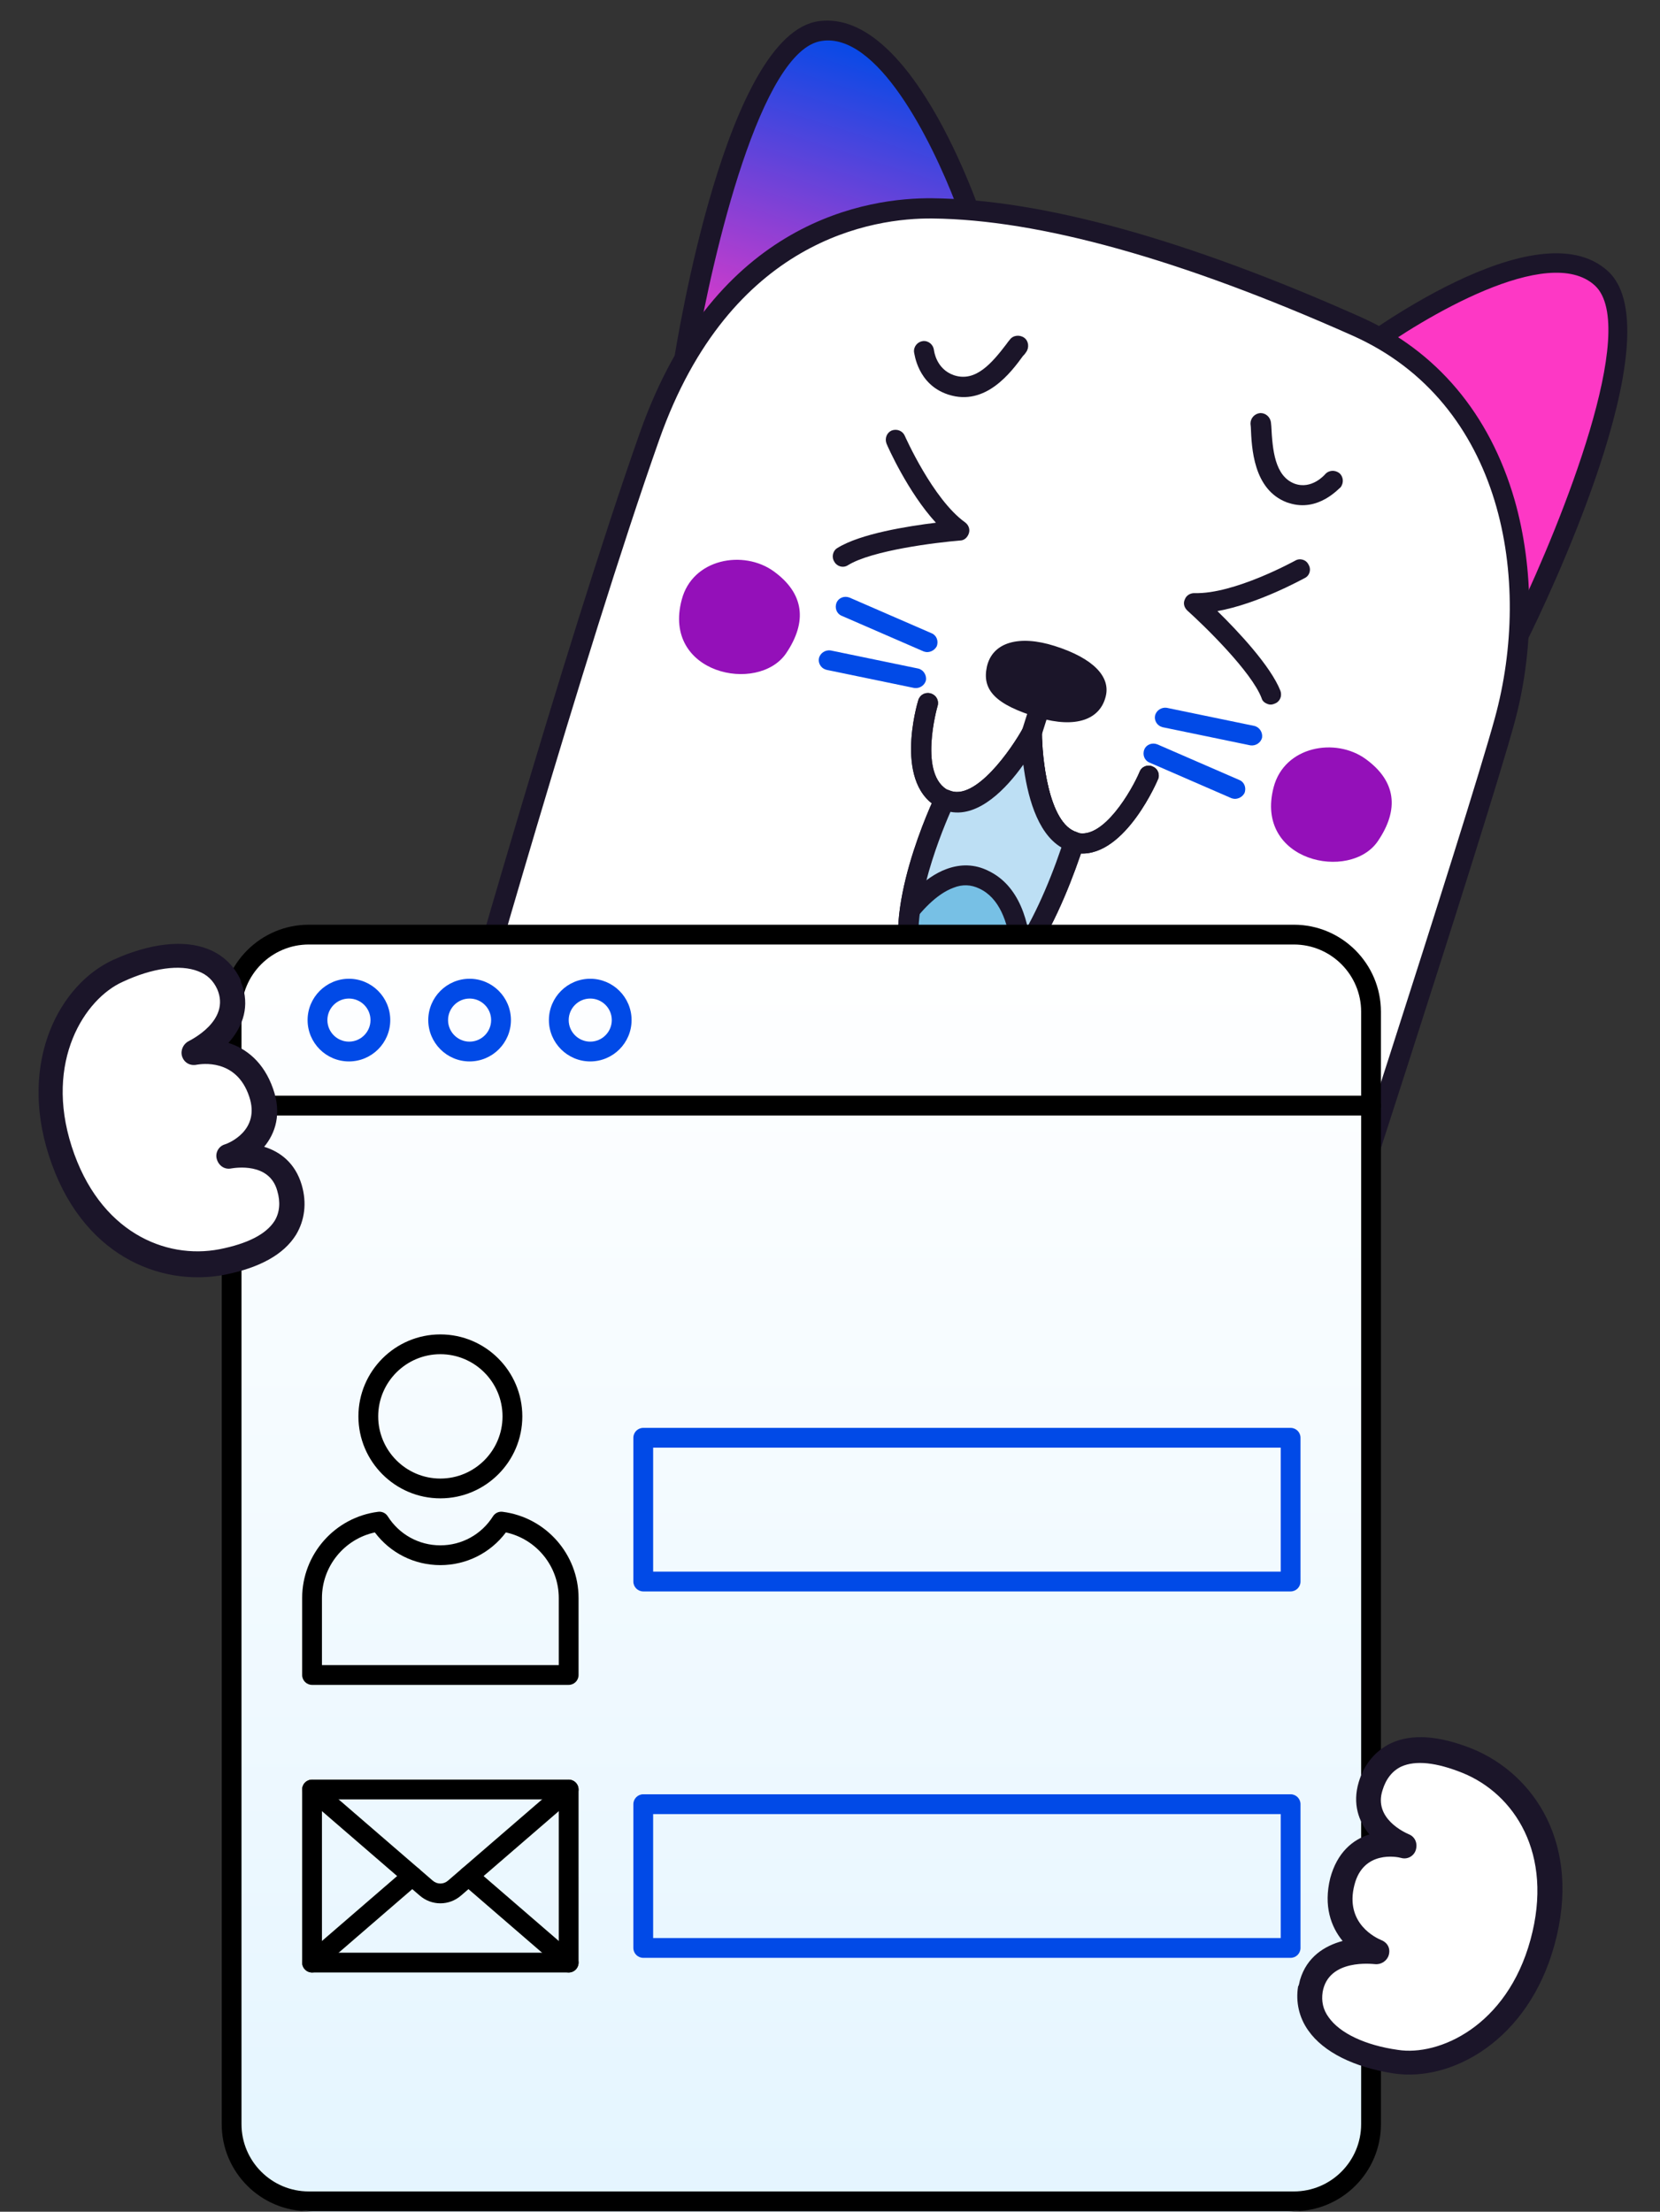
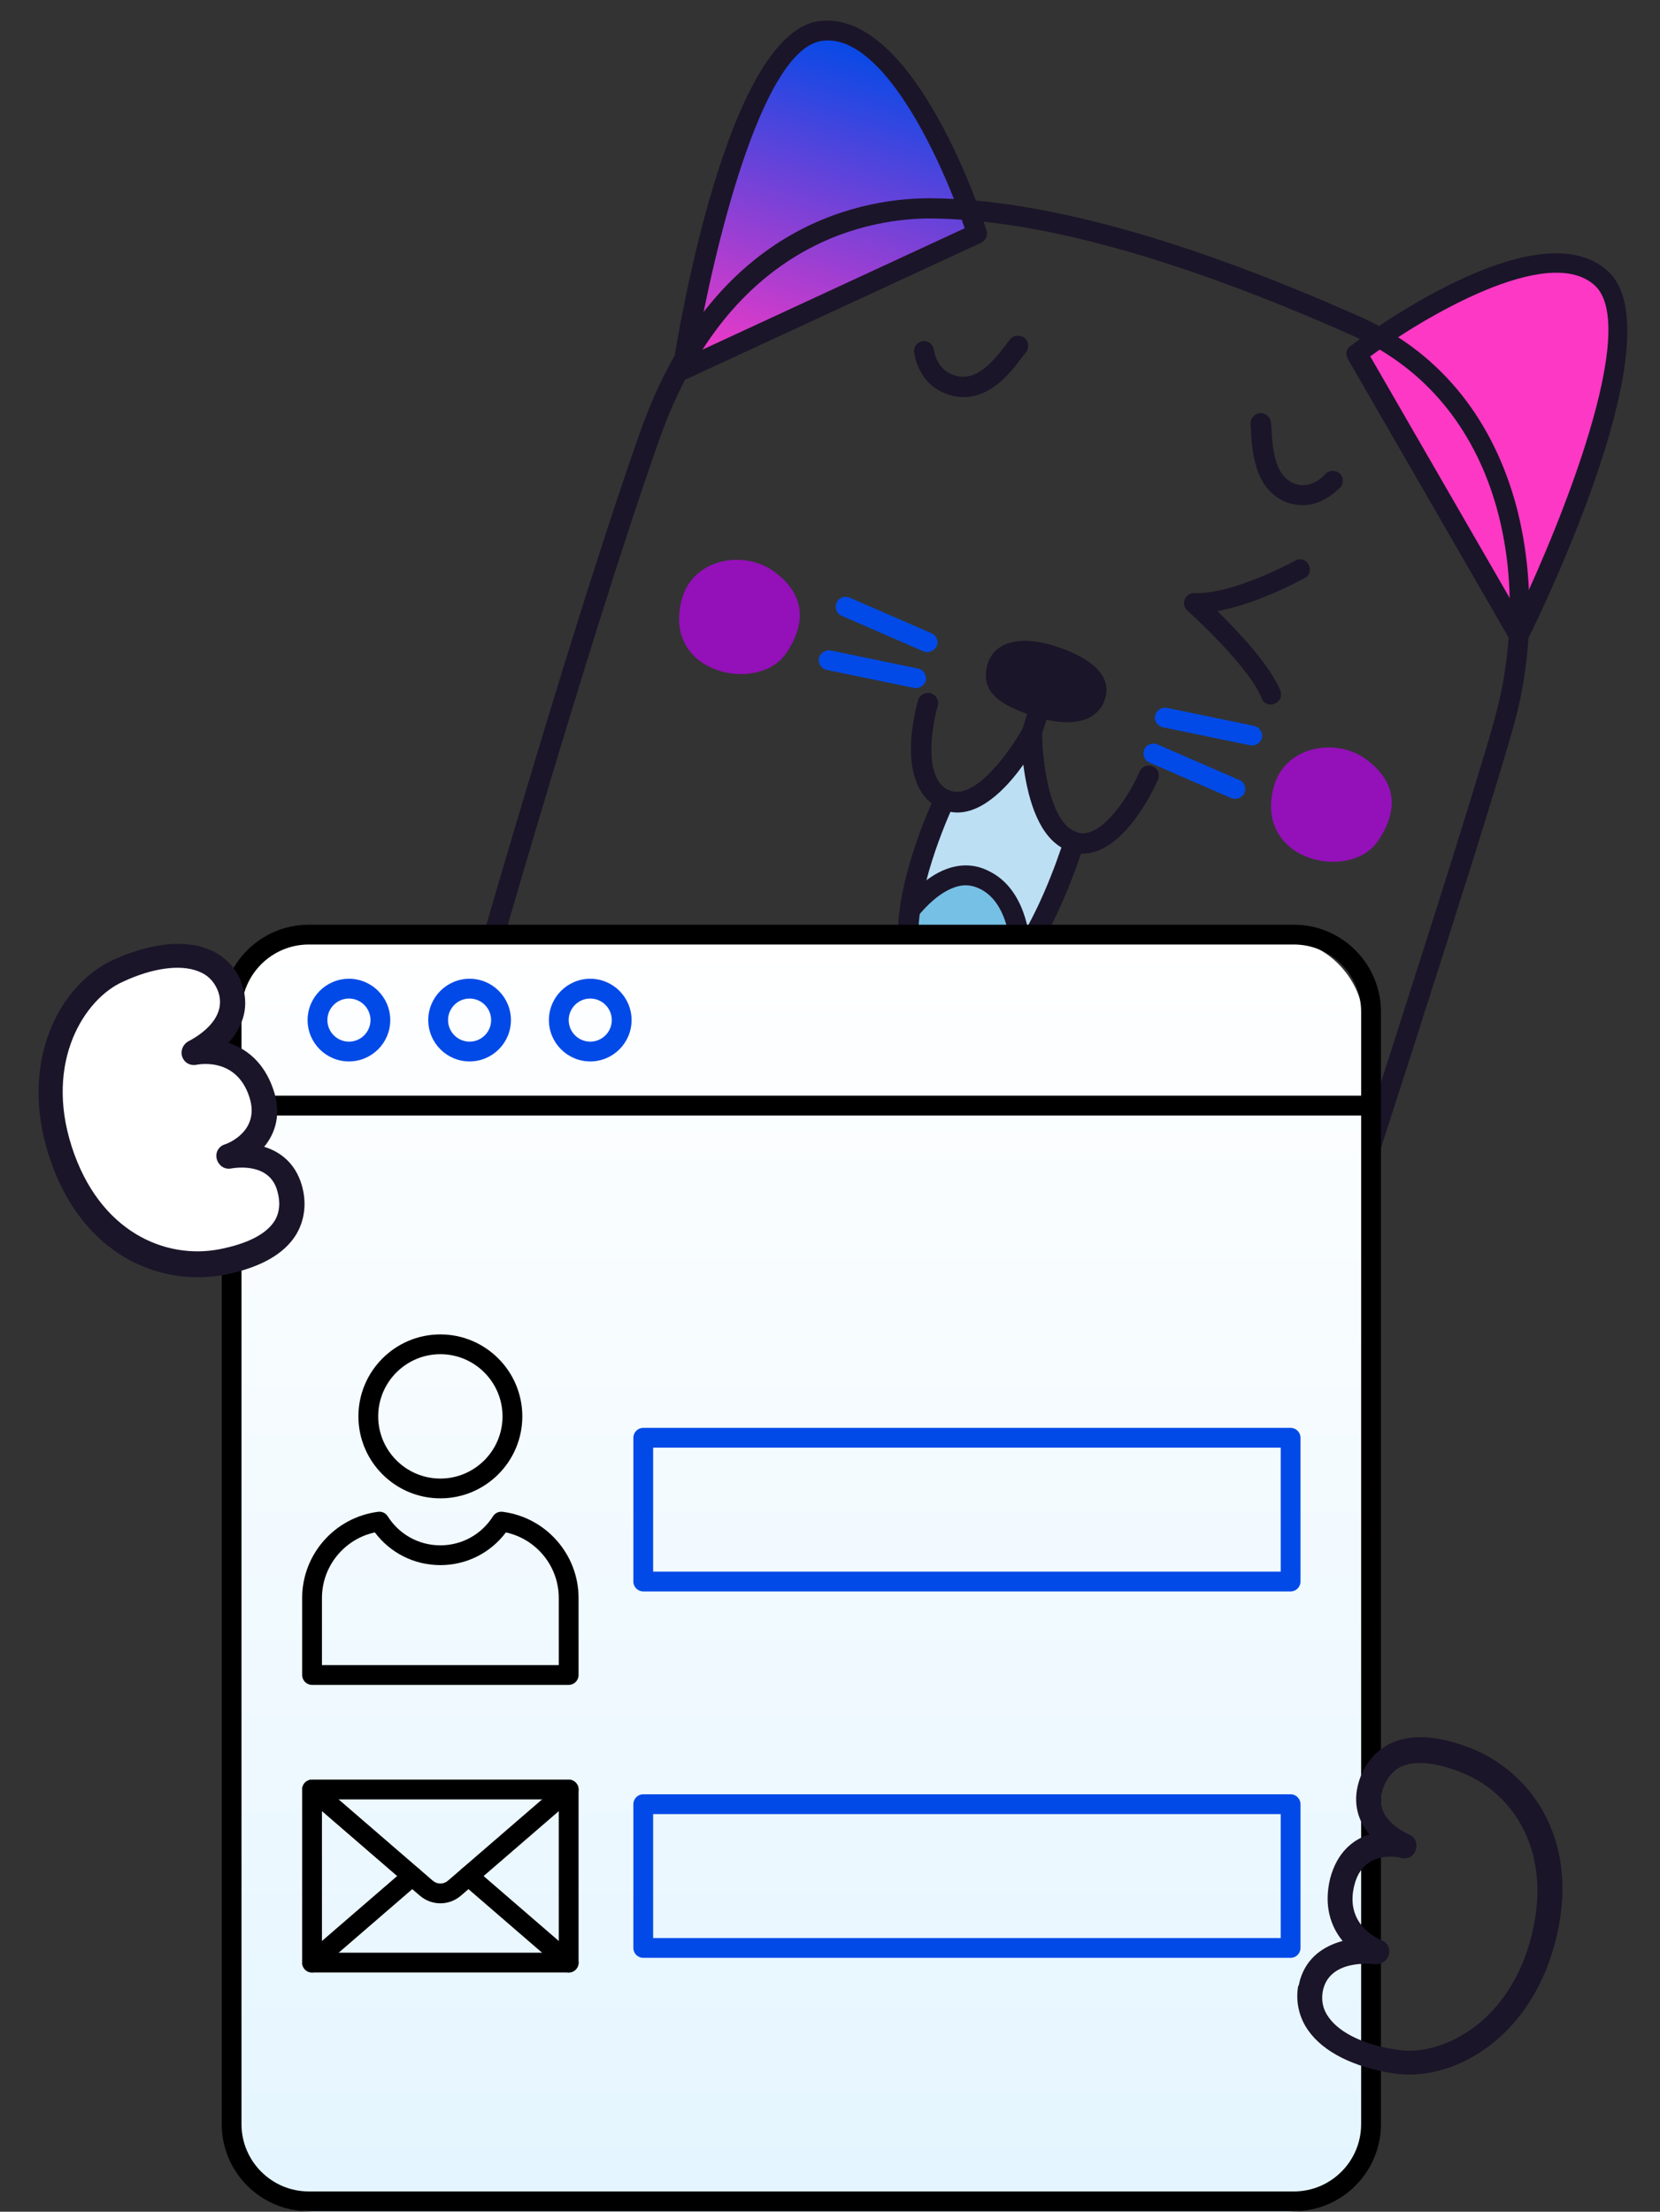
<svg xmlns="http://www.w3.org/2000/svg" width="307" height="409" viewBox="0 0 307 409" fill="none">
  <rect x="0" y="0" width="307" height="409" fill="#333333" stroke="none" />
  <path fill-rule="evenodd" clip-rule="evenodd" d="M126.268 68.348C126.268 68.348 135.597 7.811 151.735 5.702C168.154 3.511 180.758 43.121 180.758 43.121L126.268 68.348Z" fill="url(#paint0_linear_601_233)" />
  <path d="M125.705 70.124C125.473 70.05 125.319 70.001 125.112 69.851C124.567 69.423 124.275 68.736 124.394 68.093C125.377 61.775 134.42 6.163 151.453 3.912C169.202 1.548 181.957 40.951 182.443 42.635C182.763 43.501 182.29 44.456 181.477 44.878L127.088 70.052C126.681 70.263 126.169 70.271 125.705 70.124ZM155.715 7.898C154.479 7.506 153.247 7.37 151.994 7.568C140.716 9.093 131.895 46.842 128.707 65.211L178.413 42.207C174.956 31.931 165.833 11.105 155.715 7.898Z" fill="#1B1529" />
  <path fill-rule="evenodd" clip-rule="evenodd" d="M280.872 117.354C280.872 117.354 308.12 62.498 296.144 51.477C283.985 40.227 250.864 65.343 250.864 65.343L280.872 117.354Z" fill="#FD38C5" />
  <path d="M280.309 119.131C279.845 118.984 279.508 118.707 279.22 118.275L249.265 66.366C248.766 65.528 249.007 64.499 249.768 63.975C251.213 62.904 284.26 38.02 297.406 50.176C309.955 61.804 285.387 112.495 282.55 118.226C282.277 118.82 281.642 119.213 280.951 119.249C280.695 119.253 280.54 119.204 280.309 119.131ZM253.409 65.895L280.787 113.332C288.739 96.558 303.299 60.544 294.959 52.801C286.334 44.882 263.144 58.781 253.409 65.895Z" fill="#1B1529" />
-   <path fill-rule="evenodd" clip-rule="evenodd" d="M85.15 194.371L242.947 244.39C242.947 244.39 272.854 152.722 278.203 133.168C284.718 109.394 280.988 73.702 250.808 60.31C211.471 42.826 187.45 38.697 172.38 38.51C157.309 38.323 132.63 45.12 120.112 80.591C105.945 120.724 85.15 194.371 85.15 194.371Z" fill="white" />
  <path d="M84.587 196.148C83.66 195.854 83.055 194.812 83.349 193.885C83.57 193.19 104.291 119.775 118.36 79.95C132.306 40.512 160.768 36.529 172.455 36.664C192.702 36.877 219.281 44.197 251.603 58.607C265.687 64.856 275.495 76.55 280.085 92.37C283.759 105.18 283.751 120.222 280.081 133.678C274.781 153.078 245.094 244.051 244.801 244.978C244.482 245.982 243.465 246.509 242.461 246.191C241.457 245.873 240.954 244.778 241.248 243.851C241.542 242.925 271.204 152.029 276.479 132.706C283.407 107.363 278.104 74.487 250.09 62.038C218.285 47.876 192.117 40.601 172.459 40.405C161.618 40.283 135.076 44.11 121.941 81.255C107.921 120.926 87.249 194.186 87.004 194.959C86.71 195.886 85.693 196.413 84.587 196.148C84.664 196.172 84.664 196.172 84.587 196.148Z" fill="#1B1529" />
  <path d="M175.459 72.992C175.381 72.968 175.381 72.968 175.304 72.943C169.69 71.079 169.119 65.373 169.038 65.092C168.946 64.043 169.727 63.186 170.699 63.069C171.749 62.976 172.606 63.758 172.723 64.73C172.751 64.909 173.134 68.26 176.43 69.39L176.508 69.415C180.447 70.663 183.419 67.186 186.184 63.557C186.359 63.273 186.612 63.013 186.762 62.806C187.365 61.977 188.593 61.856 189.422 62.459C190.251 63.062 190.372 64.29 189.769 65.119C189.618 65.326 189.443 65.61 189.215 65.793C186.955 68.902 182.255 75.147 175.459 72.992Z" fill="#1B1529" />
  <path d="M238.427 93.037C238.272 92.988 238.118 92.939 237.963 92.89C231.752 90.496 231.484 82.762 231.326 78.971L231.265 78.357C231.25 77.332 232.032 76.475 233.081 76.383C234.106 76.368 234.963 77.149 235.055 78.199L235.116 78.813C235.335 83.217 235.765 88.028 239.399 89.435C242.594 90.618 245.037 87.737 245.037 87.737C245.717 86.933 246.843 86.865 247.672 87.468C248.476 88.148 248.544 89.274 247.942 90.103C247.636 90.261 243.833 94.751 238.427 93.037Z" fill="#1B1529" />
  <path fill-rule="evenodd" clip-rule="evenodd" d="M126.08 110.894C128.069 103.28 137.526 101.602 143.121 105.671C148.716 109.74 149.357 114.958 145.369 120.834C140.176 128.367 122.414 124.607 126.08 110.894Z" fill="#9410B9" />
  <path fill-rule="evenodd" clip-rule="evenodd" d="M235.542 145.592C237.531 137.977 246.988 136.3 252.583 140.368C258.178 144.437 258.819 149.655 254.831 155.531C249.716 163.089 231.953 159.329 235.542 145.592Z" fill="#9410B9" />
  <path d="M190.223 137.387C189.219 137.068 188.691 136.051 189.009 135.047L191.188 128.173C191.507 127.169 192.524 126.641 193.528 126.959C194.532 127.278 195.06 128.295 194.741 129.299L192.562 136.173C192.244 137.177 191.227 137.705 190.223 137.387Z" fill="#1B1529" />
  <path fill-rule="evenodd" clip-rule="evenodd" d="M182.512 123.297C183.545 118.695 188.549 117.391 195.037 119.448C202.297 121.749 205.372 125.189 204.502 128.738C203.464 133.084 198.952 134.714 192.107 132.714C183.948 130.297 181.6 127.513 182.512 123.297Z" fill="#1B1529" />
  <path d="M197.921 157.489C192.051 155.628 190.007 147.331 189.33 141.421C185.84 146.265 179.933 152.297 173.998 149.566C165.097 145.47 169.611 130.156 169.832 129.461C170.15 128.457 171.167 127.929 172.171 128.247C173.175 128.566 173.703 129.583 173.385 130.587C173.336 130.741 169.707 143.531 175.564 146.237C180.388 148.447 187.21 138.454 189.231 134.76C189.631 134.037 190.522 133.639 191.319 133.807C192.193 133.999 192.716 134.76 192.703 135.606C192.715 139.859 193.848 152.373 199.202 153.985C204.04 155.349 209.361 146.071 210.771 142.693C211.167 141.713 212.314 141.312 213.192 141.76C214.172 142.156 214.573 143.303 214.125 144.181C213.432 145.831 206.877 160.073 198.076 157.538C198.076 157.538 197.999 157.514 197.921 157.489Z" fill="#1B1529" />
  <path d="M198.639 155.762C193.612 171.083 184.993 187.816 174.928 184.71C159.379 179.866 174.691 147.916 174.691 147.916C182.251 151.417 190.731 135.66 190.731 135.66C190.731 135.66 190.764 153.521 198.639 155.762Z" fill="#BDDFF4" />
  <mask id="mask0_601_233" style="mask-type:luminance" maskUnits="userSpaceOnUse" x="167" y="135" width="32" height="51">
    <path d="M198.639 155.762C193.612 171.083 184.993 187.816 174.928 184.71C159.379 179.866 174.691 147.916 174.691 147.916C182.251 151.417 190.731 135.66 190.731 135.66C190.731 135.66 190.764 153.521 198.639 155.762Z" fill="white" />
  </mask>
  <g mask="url(#mask0_601_233)">
    <path fill-rule="evenodd" clip-rule="evenodd" d="M161.869 178.446C161.869 178.446 171.374 157.574 181.954 162.543C192.534 167.512 188.16 188.82 188.16 188.82C188.16 188.82 180.271 196.009 170.723 191.537C161.176 187.066 161.869 178.446 161.869 178.446Z" fill="#77C0E5" />
    <path d="M172.173 194.207C171.401 193.962 170.653 193.64 169.905 193.318C159.349 188.272 159.978 178.781 160.023 178.371C160.019 178.114 160.068 177.96 160.219 177.753C160.492 177.159 166.7 163.742 175.06 160.697C177.659 159.736 180.274 159.8 182.701 160.994C194.467 166.509 190.076 188.407 189.937 189.383C189.892 189.793 189.615 190.131 189.362 190.391C189.057 190.549 181.596 197.194 172.173 194.207ZM163.747 178.956C163.717 180.392 164.191 186.406 171.494 189.912C178.591 193.266 184.732 189.178 186.404 187.923C187.521 181.987 188.464 167.751 181.135 164.323C179.587 163.577 177.997 163.498 176.341 164.163C169.995 166.487 164.717 176.969 163.747 178.956Z" fill="#1B1529" />
  </g>
  <path d="M174.288 186.462C171.044 185.434 168.809 183.366 167.406 180.286C162.526 169.134 172.565 147.922 173.013 147.044C173.461 146.166 174.531 145.74 175.511 146.136C180.335 148.345 187.158 138.353 189.179 134.658C189.578 133.935 190.469 133.537 191.266 133.705C192.14 133.897 192.664 134.658 192.651 135.504C192.662 139.758 193.795 152.272 199.149 153.884C199.613 154.031 200.027 154.332 200.291 154.841C200.502 155.247 200.587 155.784 200.415 156.325C197.033 166.728 187.674 190.621 174.442 186.511C174.365 186.487 174.365 186.487 174.288 186.462ZM175.775 150.129C173.643 154.978 167.392 170.677 170.868 178.748C171.744 180.811 173.276 182.147 175.439 182.832L175.516 182.857C183.496 185.301 191.359 171.219 196.296 156.719C191.642 153.969 189.946 146.717 189.253 141.397C186.166 145.773 181.068 151.127 175.775 150.129Z" fill="#1B1529" />
  <path d="M197.921 157.489C192.051 155.628 190.007 147.331 189.33 141.421C185.84 146.265 179.933 152.297 173.998 149.566C165.097 145.47 169.611 130.156 169.832 129.461C170.15 128.457 171.167 127.929 172.171 128.247C173.175 128.566 173.703 129.583 173.385 130.587C173.336 130.741 169.707 143.531 175.564 146.237C180.388 148.447 187.21 138.454 189.231 134.76C189.631 134.037 190.522 133.639 191.319 133.807C192.193 133.999 192.716 134.76 192.703 135.606C192.715 139.859 193.848 152.373 199.202 153.985C204.04 155.349 209.361 146.071 210.771 142.693C211.167 141.713 212.314 141.312 213.192 141.76C214.172 142.156 214.573 143.303 214.125 144.181C213.432 145.831 206.877 160.073 198.076 157.538C198.076 157.538 197.999 157.514 197.921 157.489Z" fill="#1B1529" />
  <path d="M198.639 155.762C193.612 171.083 184.993 187.816 174.928 184.71C159.379 179.866 174.691 147.916 174.691 147.916C182.251 151.417 190.731 135.66 190.731 135.66C190.731 135.66 190.764 153.521 198.639 155.762Z" fill="#BDDFF4" />
  <mask id="mask1_601_233" style="mask-type:luminance" maskUnits="userSpaceOnUse" x="167" y="135" width="32" height="51">
    <path d="M198.639 155.762C193.612 171.083 184.993 187.816 174.928 184.71C159.379 179.866 174.691 147.916 174.691 147.916C182.251 151.417 190.731 135.66 190.731 135.66C190.731 135.66 190.764 153.521 198.639 155.762Z" fill="white" />
  </mask>
  <g mask="url(#mask1_601_233)">
    <path fill-rule="evenodd" clip-rule="evenodd" d="M161.869 178.446C161.869 178.446 171.374 157.574 181.954 162.543C192.534 167.511 188.16 188.819 188.16 188.819C188.16 188.819 180.271 196.009 170.723 191.537C161.176 187.066 161.869 178.446 161.869 178.446Z" fill="#77C0E5" />
    <path d="M172.173 194.207C171.401 193.962 170.653 193.64 169.905 193.318C159.349 188.272 159.978 178.781 160.023 178.37C160.019 178.114 160.068 177.96 160.219 177.753C160.492 177.159 166.7 163.742 175.06 160.697C177.659 159.736 180.274 159.8 182.701 160.994C194.467 166.509 190.076 188.407 189.937 189.383C189.892 189.793 189.615 190.13 189.362 190.39C189.057 190.549 181.596 197.193 172.173 194.207ZM163.747 178.956C163.717 180.391 164.191 186.406 171.494 189.912C178.591 193.266 184.732 189.178 186.404 187.923C187.521 181.987 188.464 167.751 181.135 164.323C179.587 163.577 177.997 163.498 176.341 164.163C169.995 166.487 164.717 176.968 163.747 178.956Z" fill="#1B1529" />
  </g>
-   <path d="M174.288 186.462C171.044 185.434 168.809 183.366 167.406 180.286C162.526 169.134 172.565 147.922 173.013 147.044C173.461 146.166 174.531 145.74 175.511 146.136C180.335 148.345 187.158 138.353 189.179 134.658C189.578 133.935 190.469 133.537 191.266 133.705C192.14 133.897 192.664 134.658 192.651 135.504C192.662 139.757 193.795 152.271 199.149 153.884C199.613 154.03 200.027 154.332 200.291 154.84C200.502 155.247 200.587 155.784 200.415 156.325C197.033 166.727 187.674 190.62 174.442 186.511C174.365 186.487 174.365 186.487 174.288 186.462ZM175.775 150.129C173.643 154.978 167.392 170.676 170.868 178.748C171.744 180.811 173.276 182.146 175.439 182.832L175.516 182.856C183.496 185.301 191.359 171.219 196.296 156.719C191.642 153.969 189.946 146.716 189.253 141.397C186.166 145.773 181.068 151.127 175.775 150.129Z" fill="#1B1529" />
-   <path d="M155.32 104.716C154.934 104.594 154.52 104.293 154.309 103.886C153.732 103.023 154.022 101.84 154.86 101.341C159.101 98.69 167.87 97.304 173.088 96.663C167.905 91.026 164.14 82.523 163.954 82.038C163.581 81.07 164.001 80.013 164.892 79.616C165.86 79.243 166.917 79.663 167.314 80.554C167.367 80.656 172.511 92.316 178.468 96.584C179.09 97.036 179.434 97.825 179.19 98.598C178.945 99.37 178.338 99.943 177.57 99.954C173.295 100.299 161.273 101.758 156.829 104.515C156.398 104.803 155.861 104.888 155.32 104.716Z" fill="#1B1529" />
+   <path d="M174.288 186.462C171.044 185.434 168.809 183.366 167.406 180.286C162.526 169.134 172.565 147.922 173.013 147.044C173.461 146.166 174.531 145.74 175.511 146.136C180.335 148.345 187.158 138.353 189.179 134.658C189.578 133.935 190.469 133.537 191.266 133.705C192.14 133.897 192.664 134.658 192.651 135.504C192.662 139.757 193.795 152.271 199.149 153.884C199.613 154.03 200.027 154.332 200.291 154.84C200.502 155.247 200.587 155.784 200.415 156.325C197.033 166.727 187.674 190.62 174.442 186.511C174.365 186.487 174.365 186.487 174.288 186.462ZM175.775 150.129C173.643 154.978 167.392 170.676 170.868 178.748C171.744 180.811 173.276 182.146 175.439 182.832C183.496 185.301 191.359 171.219 196.296 156.719C191.642 153.969 189.946 146.716 189.253 141.397C186.166 145.773 181.068 151.127 175.775 150.129Z" fill="#1B1529" />
  <path d="M234.475 130.206C233.941 130.015 233.462 129.671 233.321 129.104C231.457 124.218 222.779 115.771 219.588 112.906C219.011 112.355 218.772 111.58 219.122 110.845C219.395 110.082 220.148 109.664 220.916 109.681C228.241 109.896 239.296 103.788 239.503 103.69C240.387 103.146 241.558 103.48 241.999 104.413C242.543 105.296 242.209 106.468 241.277 106.908C240.862 107.104 232.687 111.662 225.147 113.005C228.909 116.677 235.017 123.17 236.811 127.772C237.147 128.754 236.688 129.794 235.707 130.131C235.292 130.327 234.856 130.343 234.475 130.206Z" fill="#1B1529" />
  <path d="M170.966 120.51C170.889 120.486 170.811 120.461 170.811 120.461L155.646 113.869C154.744 113.498 154.318 112.428 154.714 111.449C155.085 110.546 156.155 110.121 157.134 110.516L172.299 117.108C173.202 117.479 173.627 118.549 173.232 119.529C172.808 120.329 171.815 120.78 170.966 120.51Z" fill="#014AE7" />
  <path d="M152.667 123.805C151.817 123.535 151.265 122.595 151.457 121.721C151.674 120.77 152.638 120.141 153.614 120.28L169.808 123.628C170.759 123.845 171.388 124.809 171.249 125.785C171.032 126.736 170.068 127.366 169.092 127.226L152.899 123.878C152.744 123.829 152.744 123.829 152.667 123.805Z" fill="#014AE7" />
  <path d="M214.826 134.413C213.976 134.144 213.424 133.204 213.616 132.33C213.833 131.378 214.797 130.749 215.773 130.888L231.967 134.237C232.918 134.453 233.547 135.418 233.408 136.393C233.191 137.345 232.227 137.974 231.251 137.835L215.058 134.487C214.98 134.462 214.903 134.438 214.826 134.413Z" fill="#014AE7" />
  <path d="M227.885 147.648C227.808 147.623 227.731 147.599 227.731 147.599L212.566 141.007C211.663 140.636 211.237 139.566 211.633 138.586C212.004 137.684 213.074 137.258 214.053 137.653L229.219 144.245C230.121 144.616 230.547 145.686 230.151 146.666C229.727 147.467 228.735 147.917 227.885 147.648Z" fill="#014AE7" />
  <rect x="44" y="174" width="208" height="235" rx="14" fill="url(#paint1_linear_601_233)" />
  <path fill-rule="evenodd" clip-rule="evenodd" d="M57.106 174.66C50.25 174.66 44.663 180.24 44.663 187.1V392.803C44.663 399.665 50.248 405.245 57.106 405.245H239.291C246.149 405.245 251.728 399.665 251.728 392.803L251.73 187.099C251.73 180.24 246.148 174.66 239.291 174.66H57.106ZM239.291 408.905H57.106C48.227 408.905 41.003 401.681 41.003 392.803L41.005 187.099C41.005 178.222 48.227 171 57.106 171H239.291C248.169 171 255.389 178.222 255.389 187.1L255.39 392.803C255.39 401.681 248.168 408.905 239.291 408.905Z" fill="black" />
  <path fill-rule="evenodd" clip-rule="evenodd" d="M64.532 184.653C62.339 184.653 60.547 186.441 60.547 188.638C60.548 190.835 62.339 192.622 64.531 192.622C66.728 192.622 68.519 190.835 68.519 188.638C68.521 186.441 66.727 184.654 64.532 184.653ZM64.532 196.281C60.318 196.281 56.887 192.853 56.887 188.638C56.887 184.423 60.318 180.994 64.531 180.994C68.748 180.994 72.174 184.423 72.174 188.638C72.175 192.853 68.748 196.282 64.532 196.281Z" fill="#014AE7" />
  <path fill-rule="evenodd" clip-rule="evenodd" d="M86.847 184.653C84.651 184.653 82.863 186.441 82.863 188.638C82.865 190.835 84.65 192.622 86.847 192.622C89.045 192.622 90.831 190.835 90.831 188.638C90.831 186.441 89.044 184.654 86.847 184.653ZM86.847 196.281C82.631 196.281 79.203 192.853 79.203 188.638C79.204 184.423 82.629 180.994 86.847 180.994C91.061 180.994 94.491 184.423 94.491 188.638C94.492 192.853 91.06 196.282 86.847 196.281Z" fill="#014AE7" />
  <path fill-rule="evenodd" clip-rule="evenodd" d="M109.161 184.653C106.963 184.653 105.175 186.441 105.175 188.638C105.176 190.835 106.962 192.622 109.159 192.622C111.356 192.622 113.143 190.835 113.143 188.638C113.145 186.441 111.356 184.654 109.161 184.653ZM109.161 196.281C104.947 196.281 101.515 192.853 101.515 188.638C101.516 184.423 104.946 180.994 109.159 180.994C113.377 180.994 116.803 184.423 116.803 188.638C116.803 192.853 113.377 196.282 109.161 196.281Z" fill="#014AE7" />
  <path fill-rule="evenodd" clip-rule="evenodd" d="M59.541 307.913H103.34V295.505C103.34 289.634 99.204 284.6 93.557 283.378C90.698 287.186 86.251 289.426 81.438 289.426C76.626 289.425 72.184 287.186 69.325 283.378C63.678 284.6 59.541 289.634 59.541 295.505L59.541 307.913ZM105.172 311.573H57.712C56.703 311.573 55.88 310.754 55.88 309.744L55.881 295.505C55.881 287.43 61.924 280.576 69.939 279.565C70.642 279.473 71.335 279.802 71.712 280.402C73.838 283.76 77.473 285.766 81.438 285.766C85.408 285.766 89.044 283.76 91.169 280.402C91.545 279.802 92.237 279.474 92.942 279.565C100.958 280.576 107 287.43 107 295.505L107.001 309.744C107.001 310.753 106.18 311.573 105.172 311.573Z" fill="black" />
  <path fill-rule="evenodd" clip-rule="evenodd" d="M81.439 250.421C75.102 250.421 69.944 255.579 69.944 261.919C69.945 268.26 75.1 273.418 81.438 273.418C87.782 273.417 92.937 268.26 92.937 261.919C92.938 255.579 87.781 250.421 81.439 250.421ZM81.439 277.077C73.086 277.077 66.284 270.278 66.284 261.919C66.286 253.561 73.085 246.761 81.438 246.761C89.798 246.761 96.597 253.561 96.597 261.919C96.598 270.278 89.797 277.077 81.439 277.077Z" fill="black" />
  <path fill-rule="evenodd" clip-rule="evenodd" d="M120.792 290.63H236.855V267.705H120.792V290.63ZM238.687 294.29H118.963C117.953 294.29 117.132 293.47 117.132 292.46L117.134 265.875C117.134 264.864 117.952 264.045 118.962 264.045H238.687C239.696 264.045 240.515 264.864 240.515 265.875L240.516 292.46C240.516 293.47 239.695 294.29 238.687 294.29Z" fill="#014AE7" />
  <path fill-rule="evenodd" clip-rule="evenodd" d="M120.792 358.388H236.855V335.462H120.792V358.388ZM238.687 362.046H118.963C117.953 362.046 117.132 361.229 117.132 360.218L117.134 333.632C117.134 332.622 117.952 331.802 118.962 331.802H238.687C239.696 331.802 240.515 332.622 240.515 333.633L240.516 360.217C240.516 361.229 239.695 362.046 238.687 362.046Z" fill="#014AE7" />
  <path fill-rule="evenodd" clip-rule="evenodd" d="M59.541 361.099H103.34V332.751H59.541V361.099ZM105.172 364.758H57.712C56.703 364.758 55.88 363.938 55.88 362.928L55.881 330.921C55.881 329.911 56.7 329.091 57.711 329.091H105.172C106.182 329.091 107 329.911 107 330.922L107.001 362.928C107.001 363.938 106.18 364.758 105.172 364.758Z" fill="black" />
  <path fill-rule="evenodd" clip-rule="evenodd" d="M81.443 351.966C80.086 351.966 78.732 351.489 77.626 350.534L56.516 332.306C55.748 331.645 55.667 330.49 56.325 329.725C56.988 328.96 58.14 328.876 58.907 329.537L80.02 347.765C80.854 348.489 82.024 348.489 82.863 347.765L103.975 329.536C104.743 328.876 105.895 328.961 106.557 329.725C107.216 330.49 107.134 331.646 106.367 332.306L85.256 350.534C84.152 351.489 82.796 351.967 81.443 351.966Z" fill="black" />
  <path fill-rule="evenodd" clip-rule="evenodd" d="M105.172 364.758C104.747 364.758 104.322 364.615 103.975 364.315L85.443 348.31C84.68 347.649 84.593 346.494 85.251 345.729C85.914 344.965 87.066 344.879 87.834 345.54L106.368 361.544C107.134 362.203 107.215 363.362 106.557 364.124C106.197 364.543 105.685 364.758 105.172 364.758ZM57.713 364.758C57.198 364.758 56.686 364.543 56.325 364.124C55.667 363.361 55.747 362.203 56.515 361.544L75.048 345.54C75.816 344.879 76.968 344.965 77.631 345.729C78.289 346.494 78.207 347.649 77.44 348.31L58.91 364.315C58.56 364.615 58.135 364.758 57.713 364.758Z" fill="black" />
  <path fill-rule="evenodd" clip-rule="evenodd" d="M253.558 206.276H42.834C41.825 206.276 41.003 205.456 41.003 204.446C41.005 203.435 41.823 202.616 42.833 202.616L253.558 202.616C254.571 202.616 255.389 203.435 255.389 204.446C255.39 205.456 254.569 206.276 253.558 206.276Z" fill="black" />
  <mask id="path-44-inside-1_601_233" fill="white">
    <path fill-rule="evenodd" clip-rule="evenodd" d="M119.096 292.324H238.547V266.01H119.096V292.324ZM238.687 292.594H118.963C118.886 292.594 118.829 292.535 118.829 292.46L118.83 265.875C118.83 265.8 118.885 265.74 118.962 265.74H238.687C238.757 265.74 238.819 265.8 238.819 265.875L238.819 292.46C238.819 292.534 238.757 292.594 238.687 292.594Z" />
  </mask>
  <path fill-rule="evenodd" clip-rule="evenodd" d="M119.096 292.324H238.547V266.01H119.096V292.324ZM238.687 292.594H118.963C118.886 292.594 118.829 292.535 118.829 292.46L118.83 265.875C118.83 265.8 118.885 265.74 118.962 265.74H238.687C238.757 265.74 238.819 265.8 238.819 265.875L238.819 292.46C238.819 292.534 238.757 292.594 238.687 292.594Z" fill="#014AE7" />
  <path d="M119.096 292.324H118.096V293.324H119.096V292.324ZM238.547 292.324V293.324H239.547V292.324H238.547ZM238.547 266.01H239.547V265.01H238.547V266.01ZM119.096 266.01V265.01H118.096V266.01H119.096ZM118.829 292.46L117.829 292.46V292.46H118.829ZM118.83 265.875L119.83 265.875V265.875H118.83ZM238.819 265.875L237.819 265.875L237.819 265.875L238.819 265.875ZM238.819 292.46L239.819 292.46L239.819 292.46L238.819 292.46ZM119.096 293.324H238.547V291.324H119.096V293.324ZM239.547 292.324V266.01H237.547V292.324H239.547ZM238.547 265.01H119.096V267.01H238.547V265.01ZM118.096 266.01V292.324H120.096V266.01H118.096ZM238.687 291.594H118.963V293.594H238.687V291.594ZM118.963 291.594C119.451 291.594 119.829 291.996 119.829 292.46H117.829C117.829 293.073 118.32 293.594 118.963 293.594V291.594ZM119.829 292.46L119.83 265.875L117.83 265.875L117.829 292.46L119.829 292.46ZM119.83 265.875C119.83 266.303 119.485 266.74 118.962 266.74V264.74C118.285 264.74 117.83 265.297 117.83 265.875H119.83ZM118.962 266.74H238.687V264.74H118.962V266.74ZM238.687 266.74C238.192 266.74 237.819 266.339 237.819 265.875H239.819C239.819 265.261 239.323 264.74 238.687 264.74V266.74ZM237.819 265.875L237.819 292.46L239.819 292.46L239.819 265.875L237.819 265.875ZM237.819 292.46C237.819 291.979 238.207 291.594 238.687 291.594V293.594C239.306 293.594 239.819 293.089 239.819 292.46H237.819Z" fill="#014AE7" mask="url(#path-44-inside-1_601_233)" />
  <path fill-rule="evenodd" clip-rule="evenodd" d="M40.896 233.32C29.688 235.509 16.258 229.803 10.917 212.716C5.574 196.048 13.235 183.23 21.65 179.369C30.974 175.133 39.387 175.55 42.204 182.016C45.712 189.944 35.742 194.581 35.742 194.581C35.742 194.581 44.962 192.567 48.138 201.951C51.085 210.569 42.207 213.732 42.207 213.732C42.207 213.732 51.25 211.98 53.358 219.491C54.81 224.797 53.07 230.949 40.896 233.32Z" fill="white" />
  <path d="M44.918 182.564C46.173 186.781 44.54 190.293 42.242 192.855C45.479 193.874 48.763 196.34 50.509 201.35C52.141 205.976 50.917 209.575 48.853 212.068C51.798 212.965 54.588 215.056 55.786 219.081C56.785 222.436 56.352 225.695 54.725 228.37C52.478 231.96 48.106 234.409 41.609 235.717C29.553 238.053 14.897 232.086 9.011 213.597C3.44 196.162 11.082 181.993 20.963 177.487C27.706 174.436 33.994 173.713 38.482 175.507C41.221 176.57 43.368 178.643 44.547 181.318C44.516 181.641 44.775 182.085 44.918 182.564ZM33.662 195.304C33.348 194.25 33.883 193.048 34.88 192.542C35.203 192.342 42.681 188.76 40.181 182.931C39.462 181.371 38.36 180.238 36.64 179.602C33.318 178.296 28.17 178.993 22.687 181.564C15.709 184.685 8.173 196.213 13.26 212.019C18.347 227.825 30.583 232.947 40.592 231.011C45.772 229.991 49.203 228.24 50.77 225.791C51.716 224.257 51.906 222.323 51.278 220.214C49.826 214.908 43.506 215.954 42.775 216.068C41.575 216.32 40.47 215.606 40.099 214.36C39.757 213.21 40.408 211.973 41.58 211.624C42.283 211.415 48.203 209.027 46.086 202.771C43.712 195.652 37.158 196.768 36.427 196.881C35.11 197.169 34.005 196.455 33.662 195.304Z" fill="#1B1529" />
-   <path fill-rule="evenodd" clip-rule="evenodd" d="M271.531 325.767C282.115 330.056 290.248 342.171 285.389 359.401C280.761 376.282 267.342 382.834 258.184 381.472C248.061 379.928 241.241 374.983 242.413 368.029C243.806 359.471 254.689 361.033 254.689 361.033C254.689 361.033 245.866 357.684 248.332 348.089C250.569 339.26 259.734 341.459 259.734 341.459C259.734 341.459 251.202 337.988 253.539 330.545C255.221 325.307 260.067 321.008 271.531 325.767Z" fill="white" />
  <path d="M240.44 366.087C241.692 361.869 244.977 359.819 248.302 358.928C246.147 356.307 244.743 352.448 246.017 347.297C247.294 342.565 250.168 340.184 253.258 339.224C251.281 336.864 250.086 333.588 251.281 329.562C252.277 326.207 254.419 323.713 257.243 322.361C261.086 320.581 266.086 320.917 272.242 323.37C283.618 327.999 292.635 341.002 287.467 359.704C282.611 377.352 268.47 385.047 257.733 383.424C250.418 382.296 244.755 379.468 241.976 375.514C240.262 373.128 239.596 370.218 240.07 367.333C240.272 367.08 240.297 366.566 240.44 366.087ZM256.827 361.563C256.514 362.617 255.409 363.332 254.297 363.211C253.918 363.203 245.697 362.119 244.608 368.367C244.358 370.066 244.663 371.617 245.756 373.089C247.825 375.998 252.518 378.226 258.516 379.067C266.065 380.264 278.674 374.723 283.046 358.705C287.418 342.687 279.966 331.713 270.525 327.868C265.629 325.893 261.798 325.486 259.148 326.681C257.518 327.449 256.302 328.966 255.676 331.075C253.994 336.313 259.859 338.888 260.534 339.193C261.677 339.637 262.213 340.839 261.843 342.085C261.502 343.235 260.28 343.916 259.108 343.568C258.405 343.359 252.141 342.126 250.498 348.523C248.598 355.782 254.697 358.427 255.372 358.732C256.632 359.21 257.197 360.316 256.827 361.563Z" fill="#1B1529" />
  <defs>
    <linearGradient id="paint0_linear_601_233" x1="166.647" y1="9.418" x2="145.986" y2="74.598" gradientUnits="userSpaceOnUse">
      <stop stop-color="#014AE7" />
      <stop offset="1" stop-color="#FD38C5" />
    </linearGradient>
    <linearGradient id="paint1_linear_601_233" x1="148" y1="174" x2="148" y2="409" gradientUnits="userSpaceOnUse">
      <stop stop-color="white" />
      <stop offset="1" stop-color="#E4F5FF" />
    </linearGradient>
  </defs>
</svg>